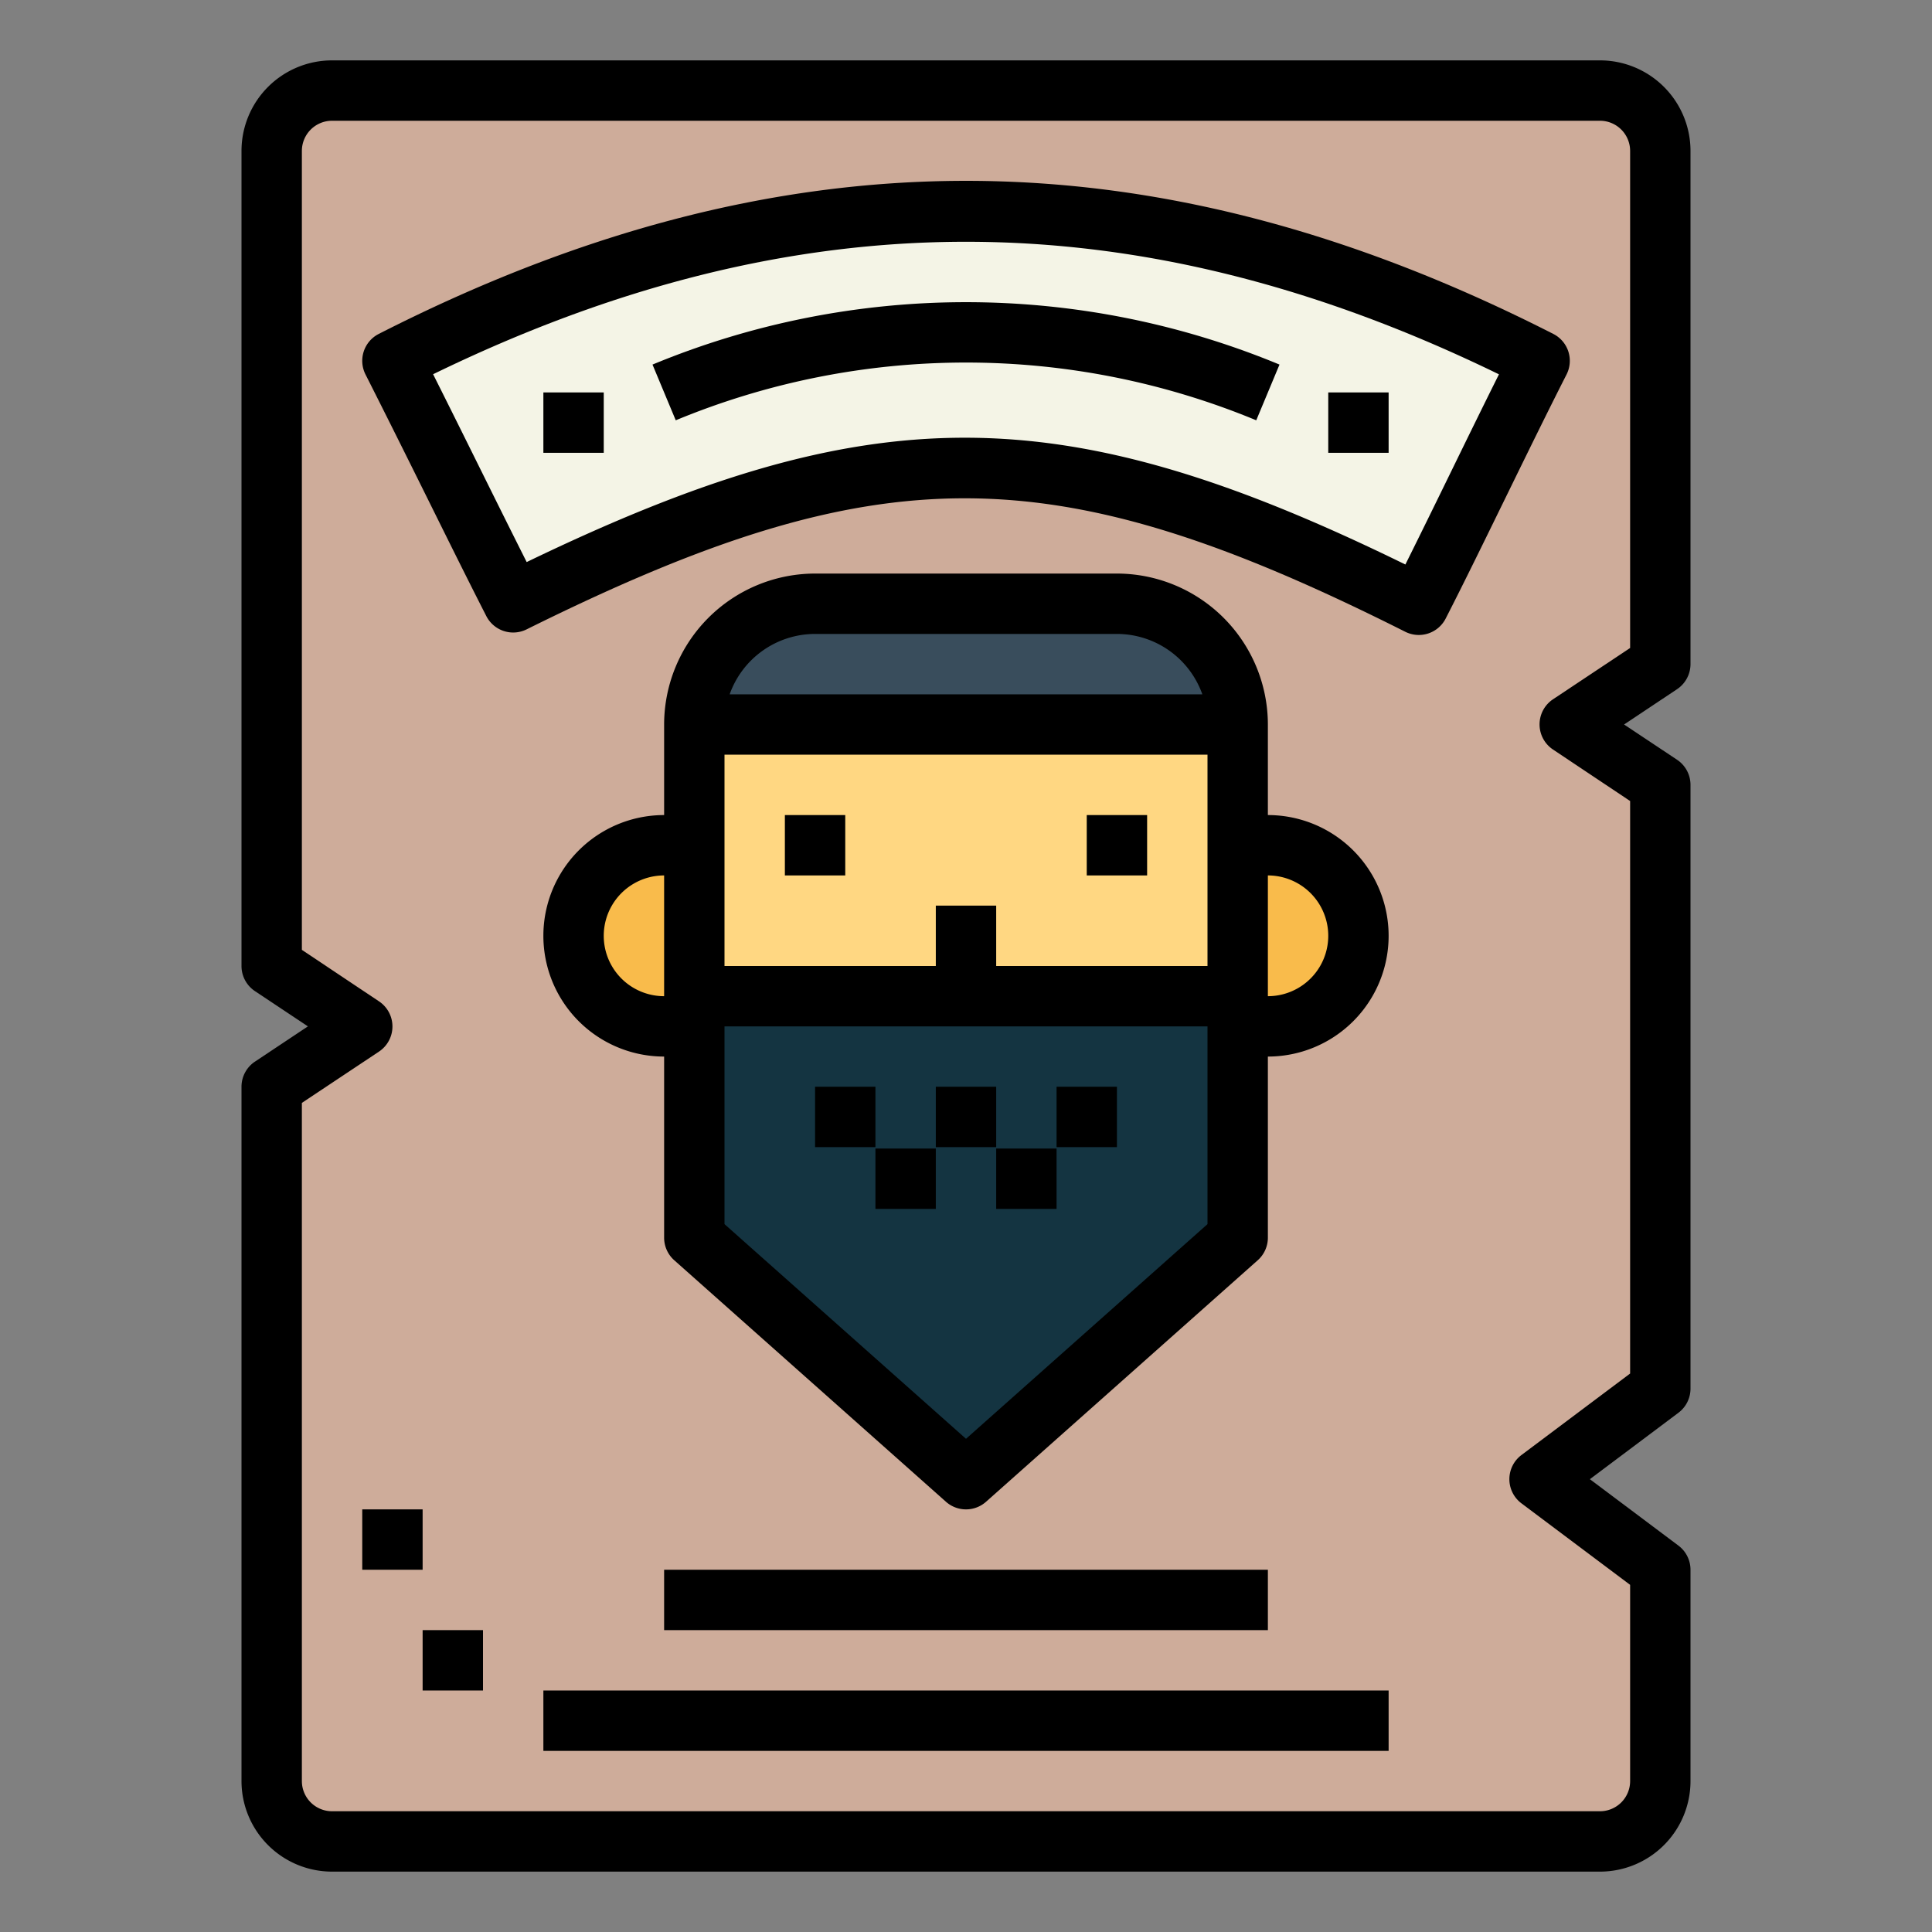
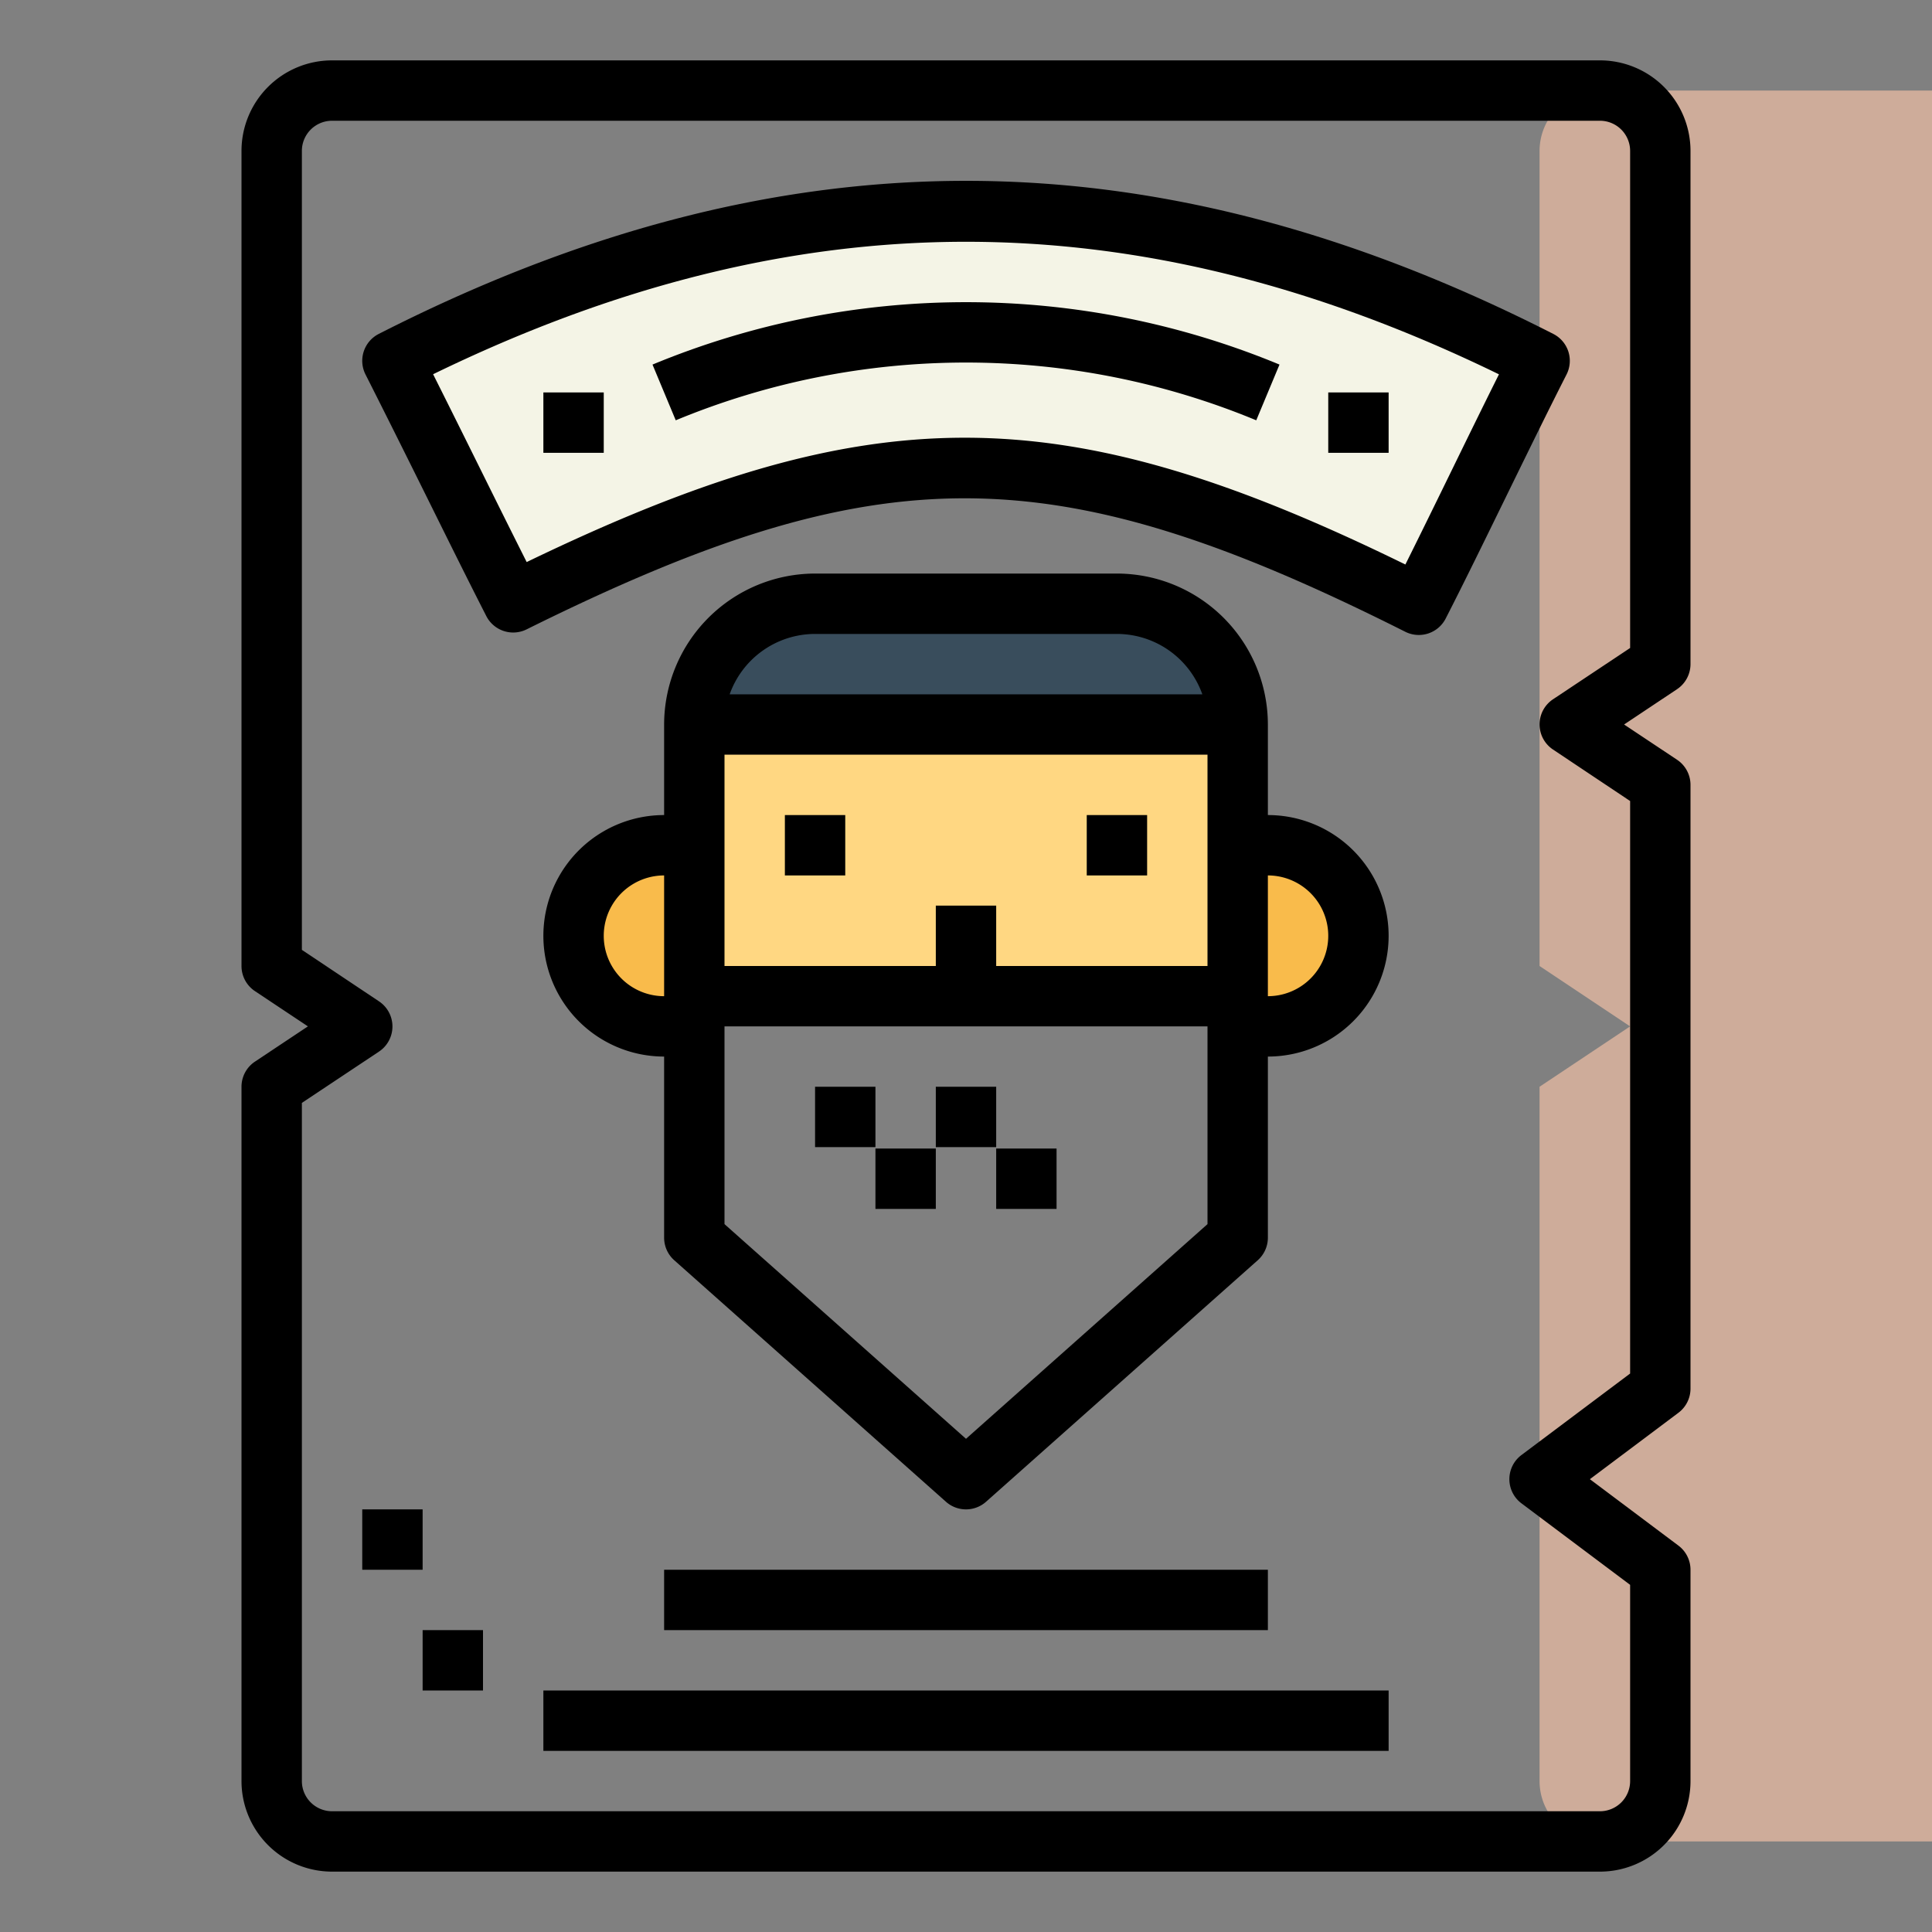
<svg xmlns="http://www.w3.org/2000/svg" height="512" viewBox="0 0 64 64" width="512">
  <rect x="0" y="0" width="64" height="64" fill="#808080" stroke="none" />
  <g id="Filled_outline" data-name="Filled outline">
-     <path d="m53 61h-42a2 2 0 0 1 -2-2v-23l3-2-3-2v-27a2 2 0 0 1 2-2h42a2 2 0 0 1 2 2v17l-3 2 3 2v20l-4 3 4 3v7a2 2 0 0 1 -2 2z" fill="#ceac9a" />
+     <path d="m53 61a2 2 0 0 1 -2-2v-23l3-2-3-2v-27a2 2 0 0 1 2-2h42a2 2 0 0 1 2 2v17l-3 2 3 2v20l-4 3 4 3v7a2 2 0 0 1 -2 2z" fill="#ceac9a" />
    <path d="m23 24h18v9h-18z" fill="#ffd782" />
    <path d="m22 28h1a0 0 0 0 1 0 0v6a0 0 0 0 1 0 0h-1a3 3 0 0 1 -3-3 3 3 0 0 1 3-3z" fill="#f9bb4b" />
    <path d="m44 28h1a0 0 0 0 1 0 0v6a0 0 0 0 1 0 0h-1a3 3 0 0 1 -3-3 3 3 0 0 1 3-3z" fill="#f9bb4b" transform="matrix(-1 0 0 -1 86 62)" />
-     <path d="m23 33v8l9 8 9-8v-8z" fill="#143441" />
    <path d="m41 24h-18a4 4 0 0 1 4-4h10a4 4 0 0 1 4 4z" fill="#394d5c" />
    <path d="m47 20.035c-12-6.035-18-6.035-30-.082-1.211-2.376-2.789-5.624-4-8 12.962-6.6 25.038-6.6 38 0-1.211 2.376-2.789 5.706-4 8.082z" fill="#f4f4e6" />
    <path d="m8 36v23a3 3 0 0 0 3 3h42a3 3 0 0 0 3-3v-7a1 1 0 0 0 -.4-.8l-2.933-2.2 2.933-2.2a1 1 0 0 0 .4-.8v-20a1 1 0 0 0 -.445-.832l-1.755-1.168 1.752-1.168a1 1 0 0 0 .448-.832v-17a3 3 0 0 0 -3-3h-42a3 3 0 0 0 -3 3v27a1 1 0 0 0 .445.832l1.755 1.168-1.755 1.168a1 1 0 0 0 -.445.832zm2 .535 2.555-1.7a1 1 0 0 0 0-1.664l-2.555-1.706v-26.465a1 1 0 0 1 1-1h42a1 1 0 0 1 1 1v16.465l-2.555 1.7a1 1 0 0 0 0 1.664l2.555 1.706v18.965l-3.6 2.7a1 1 0 0 0 0 1.6l3.6 2.7v6.5a1 1 0 0 1 -1 1h-42a1 1 0 0 1 -1-1z" />
    <path d="m26 27h2v2h-2z" />
    <path d="m36 27h2v2h-2z" />
    <path d="m42 27v-3a5.006 5.006 0 0 0 -5-5h-10a5.006 5.006 0 0 0 -5 5v3a4 4 0 0 0 0 8v6a1 1 0 0 0 .335.747l9 8a1 1 0 0 0 1.33 0l9-8a1 1 0 0 0 .335-.747v-6a4 4 0 0 0 0-8zm-20 6a2 2 0 0 1 0-4zm5-12h10a3.006 3.006 0 0 1 2.829 2h-15.658a3.006 3.006 0 0 1 2.829-2zm13 19.551-8 7.111-8-7.111v-6.551h16zm0-8.551h-7v-2h-2v2h-7v-7h16zm2 1v-4a2 2 0 0 1 0 4z" />
    <path d="m27 36h2v2h-2z" />
    <path d="m31 36h2v2h-2z" />
-     <path d="m35 36h2v2h-2z" />
    <path d="m29 38.047h2v2h-2z" />
    <path d="m33 38.047h2v2h-2z" />
    <path d="m16.109 20.407a1 1 0 0 0 1.335.442c11.712-5.81 17.425-5.795 29.107.079a1 1 0 0 0 1.34-.44c.609-1.188 1.309-2.624 2.009-4.055s1.39-2.842 1.993-4.026a1 1 0 0 0 -.437-1.345c-13.274-6.762-25.638-6.762-38.91 0a1 1 0 0 0 -.437 1.345c.6 1.185 1.3 2.588 1.995 3.99s1.396 2.819 2.005 4.01zm33.546-8.007c-.491.982-1.022 2.068-1.553 3.155s-1.059 2.165-1.547 3.145c-5.717-2.8-10.155-4.2-14.597-4.2-4.409 0-8.828 1.375-14.511 4.119-.49-.974-1.021-2.043-1.551-3.112s-1.06-2.137-1.549-3.11c12.02-5.851 23.289-5.851 35.308.003z" />
    <path d="m18 13h2v2h-2z" />
    <path d="m44 13h2v2h-2z" />
    <path d="m41.615 13.923.77-1.846a27.122 27.122 0 0 0 -20.77 0l.77 1.846a25.117 25.117 0 0 1 19.23 0z" />
    <path d="m22 52h20v2h-20z" />
    <path d="m18 56h28v2h-28z" />
    <path d="m14 54h2v2h-2z" />
    <path d="m12 50h2v2h-2z" />
  </g>
</svg>